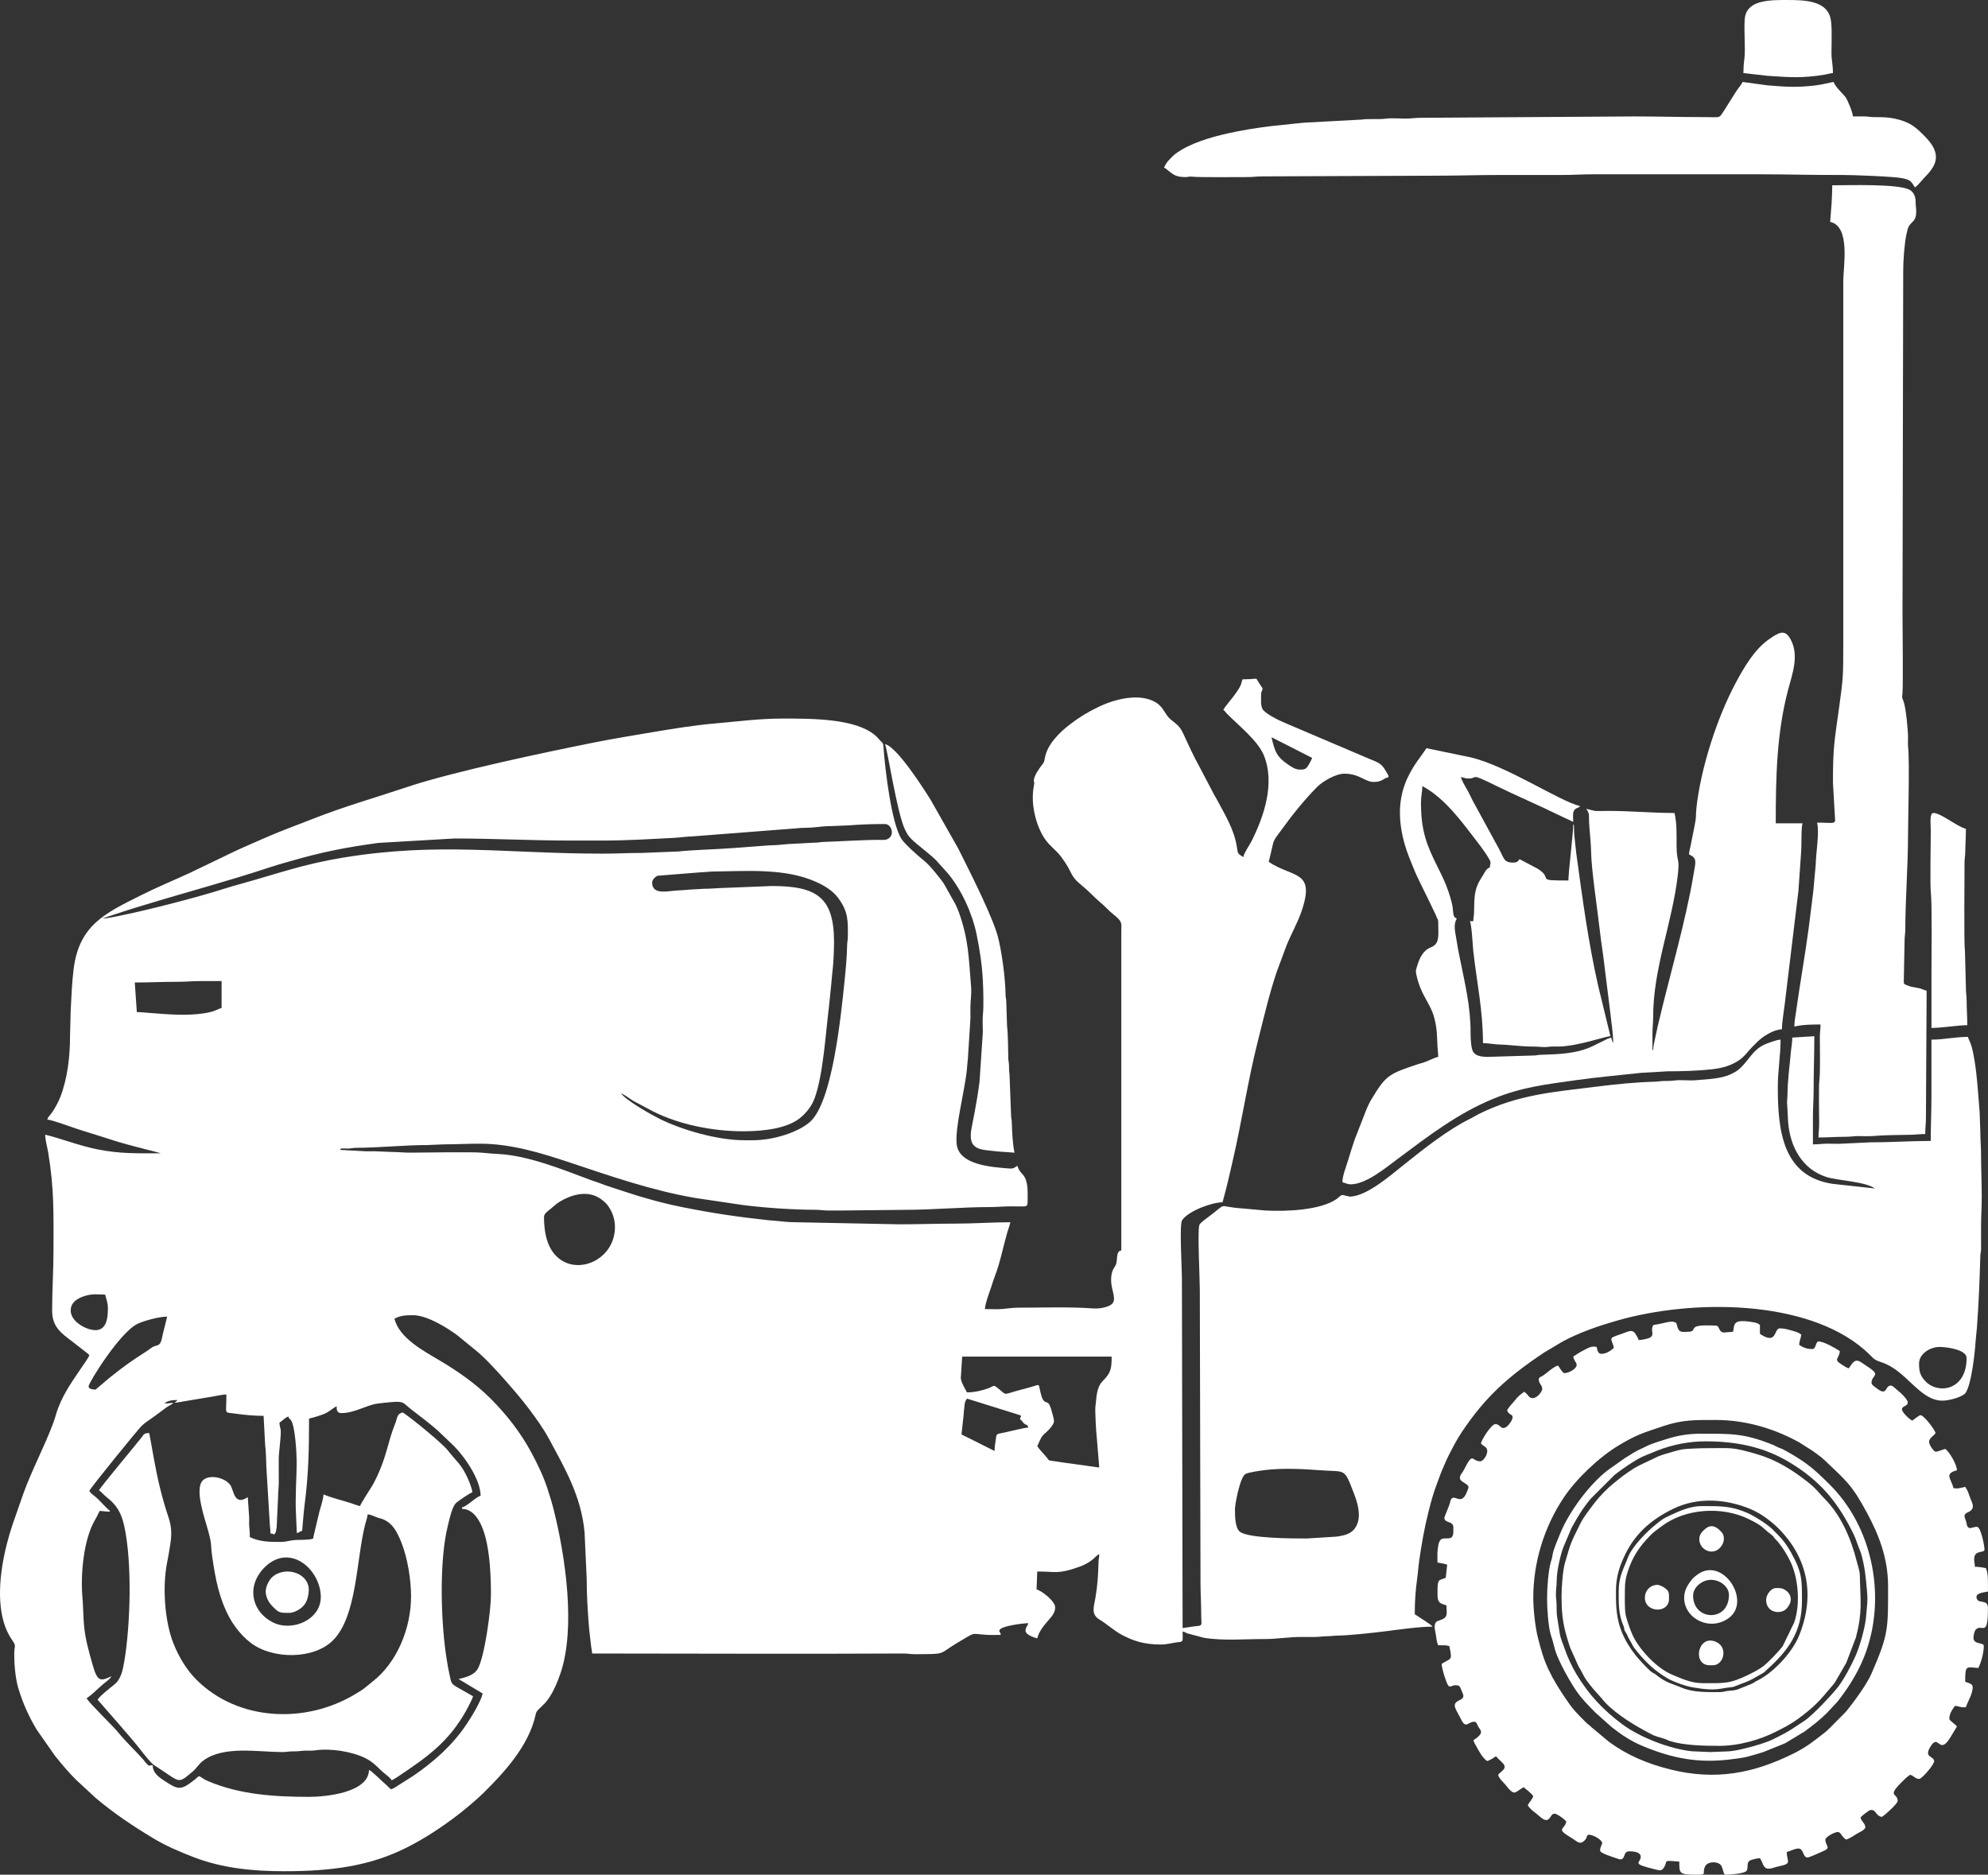
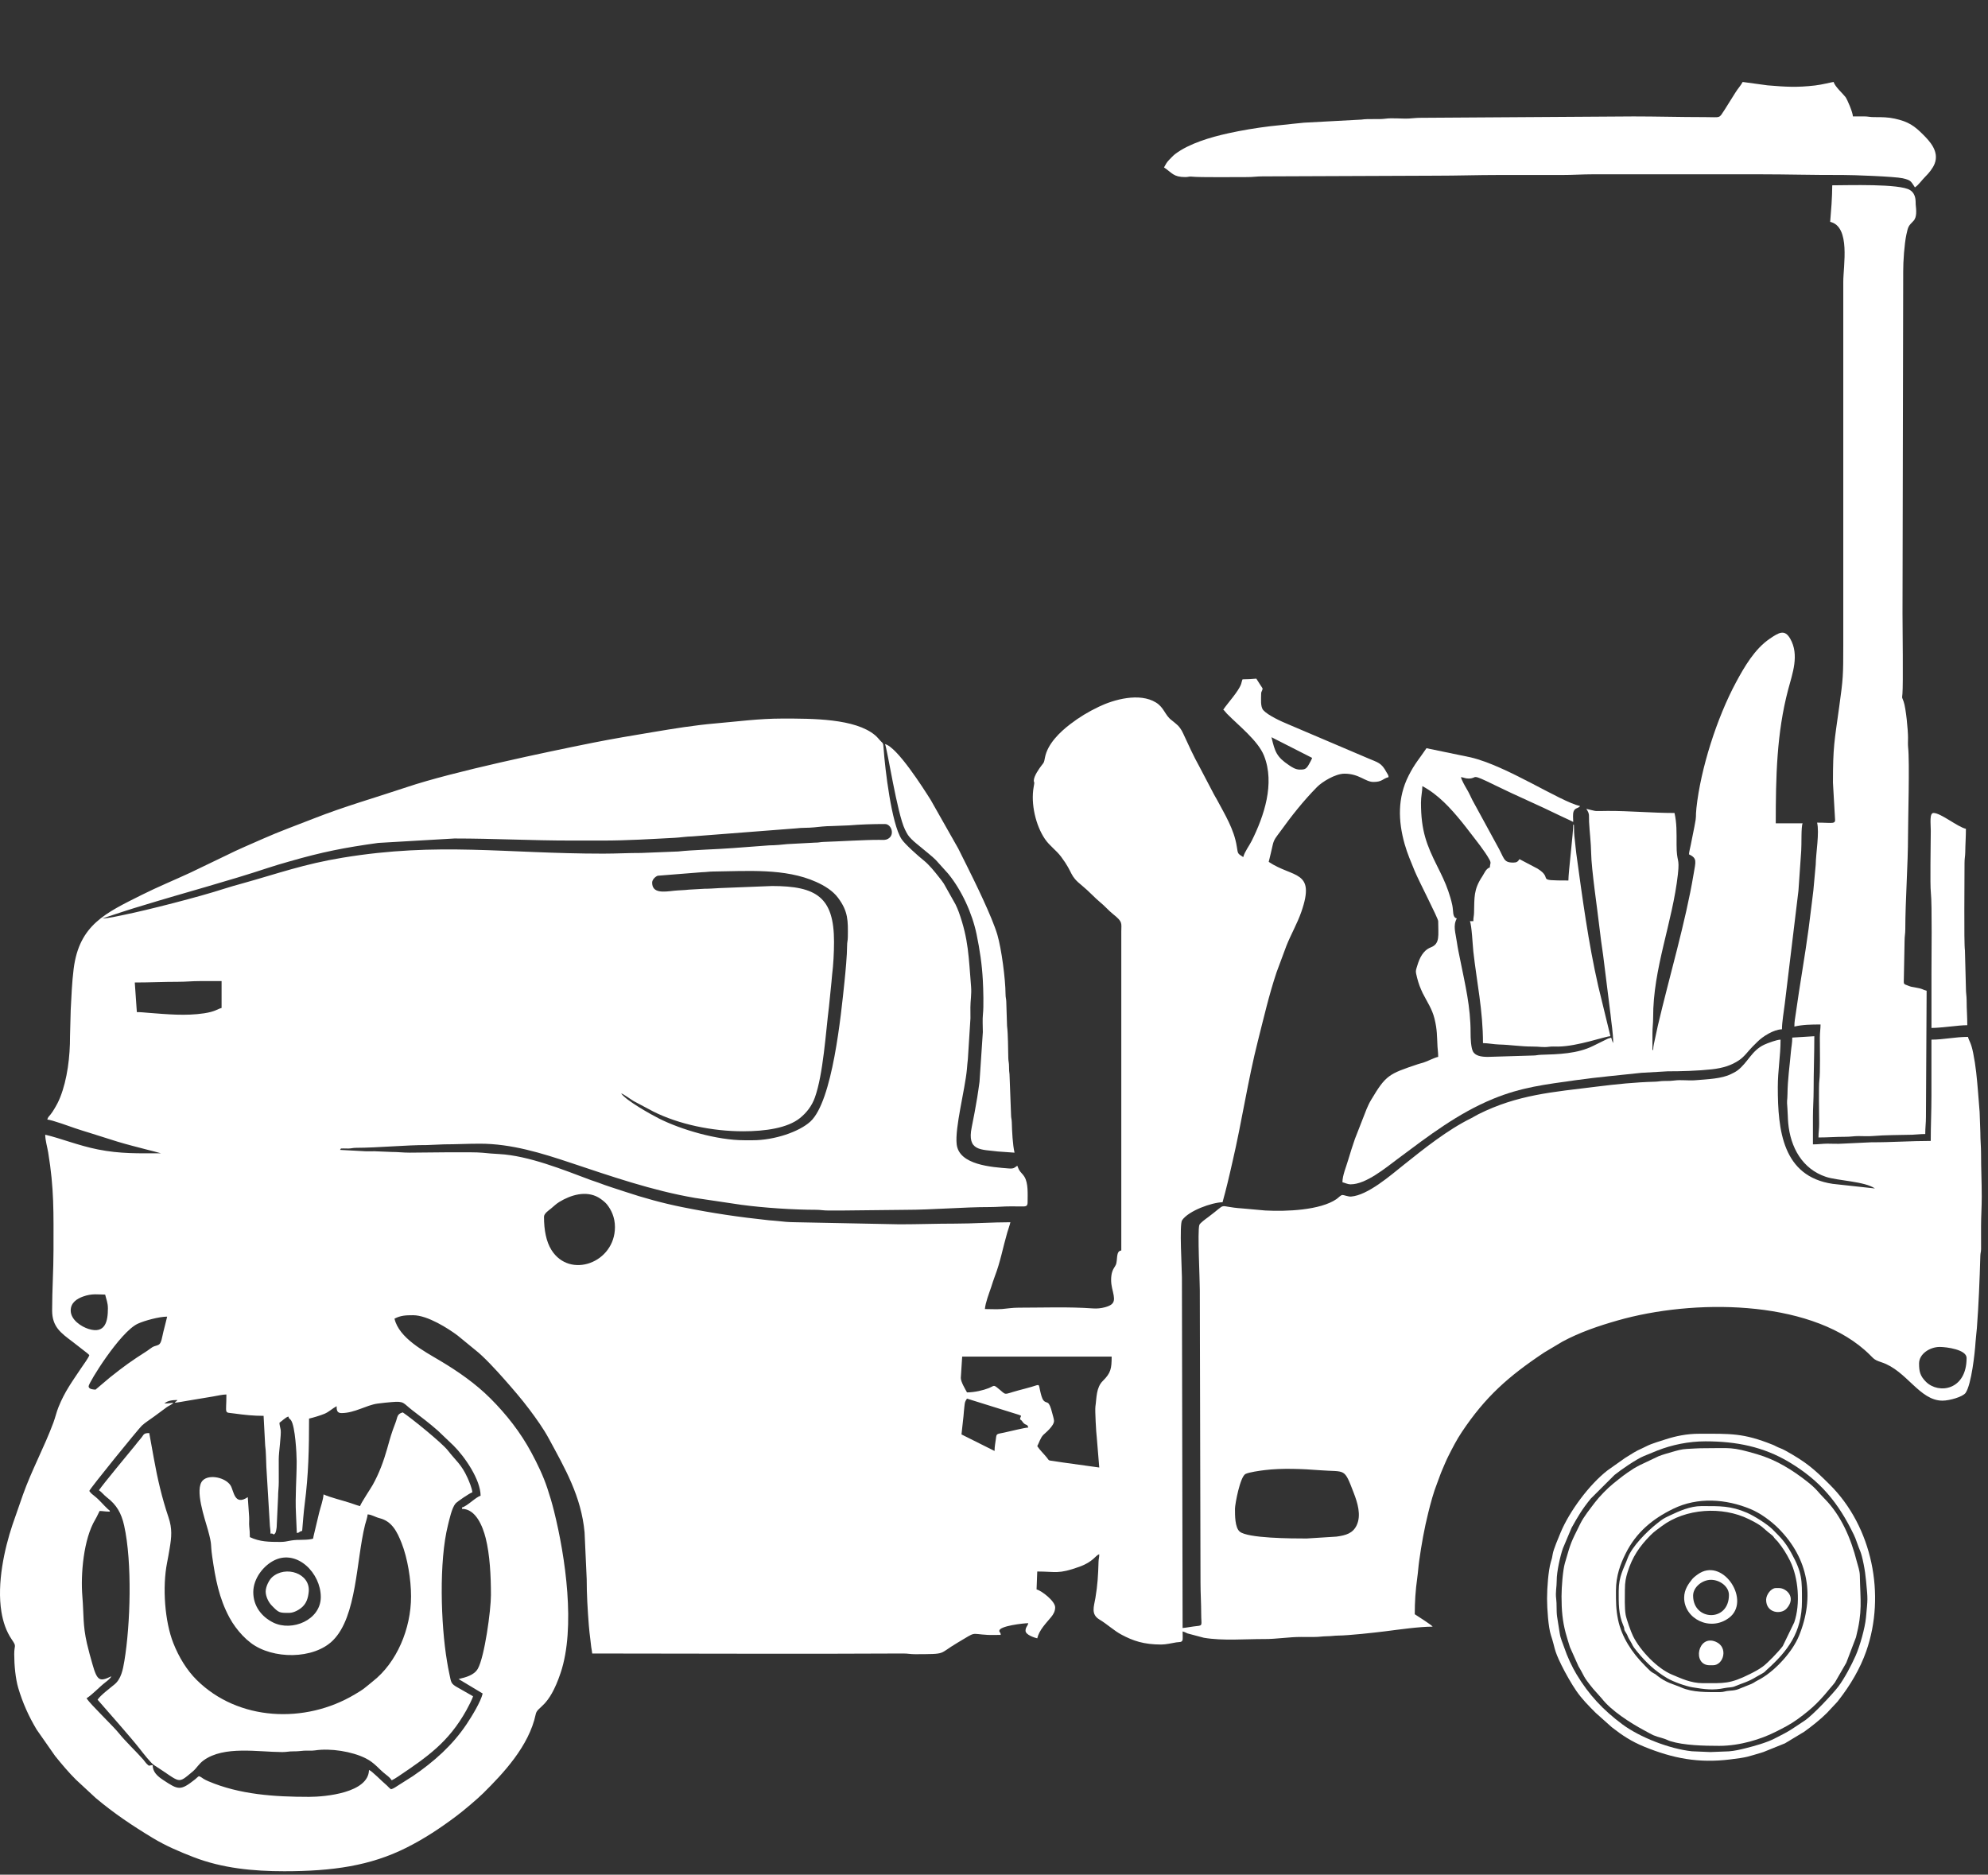
<svg xmlns="http://www.w3.org/2000/svg" xml:space="preserve" width="183.237mm" height="172.801mm" version="1.1" style="shape-rendering:geometricPrecision; text-rendering:geometricPrecision; image-rendering:optimizeQuality; fill-rule:evenodd; clip-rule:evenodd" viewBox="0 0 2643.59 2493.03">
  <rect x="0" y="0" width="2643.59" height="2493.03" fill="#333333" stroke="none" />
  <defs>
    <style type="text/css">
   
    .fil0 {fill:white}
   
  </style>
  </defs>
  <g id="Слой_x0020_1">
    <g id="_41249788592">
      <path class="fil0" d="M1642.24 2006.51c0,-6.18 6.82,-42.89 14.06,-46.41 4.75,-2.31 18.43,-4.22 25.17,-5.07 22.93,-2.89 50.83,-1.66 73.51,0.12 34.84,2.73 32.03,-4.21 45.37,30.67 4.74,12.39 10.05,28.99 3.77,42.41 -5.07,10.85 -14.36,13.51 -26.93,15.21l-39.64 2.5c-20.67,0.03 -78.29,-0.29 -88.96,-9.12 -6.55,-5.43 -6.34,-22.27 -6.34,-30.3zm-360.97 -123.71c0.37,-4.3 0.62,-7.86 1.18,-12.56 0.69,-5.83 0.6,-6.09 3.43,-10.32l68.5 21.37c5.83,1.94 2.45,1.29 2.04,6.11 3.64,2.44 2.76,3.48 5.36,5.63 3.1,2.57 4.4,0.74 5.63,5.36 -4.7,0.11 -25.42,5.29 -31.83,6.64 -10.45,2.21 -10.39,1.18 -11.22,8.02 -0.69,5.67 -1.83,10.33 -1.83,16.49l-43.97 -21.99 2.72 -24.76zm-1048.91 -17.38c4.53,-0.38 12.05,-1.85 16.62,-2.61l34.55 -5.76c4.71,-0.78 12.47,-2.62 17.53,-2.62 0,27.42 -3.71,23.3 10.46,25.27 13.62,1.89 25.39,3.14 39.01,3.14l2.08 39.15c1.25,9.12 1.09,19.45 1.58,28.66l4.72 78.66c0.39,3.48 0.78,5.38 0.78,10.21 4.99,-1.06 2.82,3.1 6.03,-0.3 1.22,-1.3 1.94,-5.88 2.16,-8l1.89 -40.26c-0.01,-8.09 0.97,-12.75 0.93,-20.14l-0.04 -30.28c0.01,-9.41 3.52,-32.55 2.57,-39.14 -0.39,-2.69 -1.55,-5.9 -1.63,-9.39 3.43,-2.29 8.07,-7.22 11.91,-8.25 1.05,3.93 1.35,2.01 3.4,4.85 5.74,7.94 7.59,45.49 7.59,54.71 0,23.33 -2.13,46.18 -0.92,69.63l1.12 25.64c3.74,-0.32 2.43,-1.15 5.32,-2.29 0.11,-0.04 0.37,-0.12 0.47,-0.16l1.33 -0.3c0.94,-11.25 2,-25.32 3.39,-36 5.03,-38.67 5.77,-73.21 5.77,-113.34 6.27,-1.46 14.81,-4.09 20.28,-6.29 6.01,-2.42 10.74,-7.22 16.37,-10.2 0,4.94 0.37,9.16 6.41,9.16 17.52,0 32.81,-10.49 47.86,-12.6 6.45,-0.9 13.02,-1.51 19.04,-2.04 17.07,-1.5 14.76,1.25 27.47,10.96 11.41,8.72 23.36,17.72 34.11,27.28l20.62 19.69c15.05,14.91 35.96,45.49 35.96,66.66 -6.53,1.74 -17.4,13.62 -24.74,15.58l0 1.83c18.33,0 27.59,23.27 31.52,39.02 5.5,21.99 6.95,49.82 6.95,75.51 0,20.43 -8.45,82.09 -17.41,98.03 -4.86,8.65 -16.26,11.56 -25.64,13.75l32.06 19.24c-2.63,11.3 -14.79,30.89 -21.44,40.86 -18.67,28 -43.67,50.06 -71.26,68.91l-19.07 12.08c-2.49,1.65 -6.97,4.77 -10.08,5.5 -2.92,-1.95 -4.4,-4.32 -7.19,-6.55 -4.36,-3.48 -18.5,-18.14 -22.12,-19.1 -0.68,30.4 -58.02,35.73 -79.7,35.73 -45.61,0 -92.19,-2.95 -134.02,-20.81 -2.22,-0.95 -4.29,-1.97 -6.12,-3.05 -2.22,-1.31 -3.59,-2.87 -6.44,-3.63 -2.14,1.43 -2.74,2.43 -4.97,4.2 -19.54,15.45 -22.23,14.22 -42.32,0.95 -7.52,-4.96 -14.09,-10.58 -14.09,-19.8 -5.42,0.12 -3.95,2.14 -7.61,-1.49 -2.38,-2.36 -2.95,-3.74 -5,-6.06 -9.38,-10.65 -23.75,-24.2 -32.15,-34.73 -7.94,-9.95 -37.23,-37.69 -43.19,-46.59 9.1,-6.1 16.52,-14.69 25.26,-21.46 2.64,-2.04 6.75,-5.18 7.72,-7.86 -15.43,7.41 -18.74,6.45 -25.12,-16.1 -2.63,-9.31 -5.05,-17.7 -7.31,-27.51 -5.68,-24.64 -4.1,-38.61 -6.1,-62.62 -2.44,-29.37 1.52,-76.17 17.07,-102.13 2.33,-3.89 3.87,-7.72 5.88,-11.52 4.29,0.1 7.92,0.92 13.74,0.92 -1.08,-2.98 -0.01,-0.78 -2.92,-3.49 -5.98,-5.57 -11.12,-12.18 -17.62,-17.2 -2.96,-2.28 -5,-3.91 -6.94,-6.8 0.9,-3.38 65.55,-82.82 69.84,-86.83 4.6,-4.29 11.25,-8.34 16.28,-12.12l16.87 -12.45c3.01,-2.19 7,-3.44 8.78,-5.88 -4.14,0.34 -6.36,0.92 -11.91,0.92 4.68,-4.07 11.27,-4.58 17.41,-4.58 -2.21,3.02 -1.58,0.66 -3.66,3.66zm2319.56 -52.22c0,-12.79 14.39,-21.99 27.48,-21.99 9.25,0 35.73,3.57 35.73,14.66 0,43.01 -37.08,48.28 -53.85,31.87 -8.13,-7.96 -9.36,-14.3 -9.36,-24.54zm-1272.46 -9.16l198.79 0c0,15.98 -1.12,21.82 -11.69,32.29 -9.09,8.99 -8.22,22.77 -9.91,34.07 -0.73,4.83 1.02,35.83 1.83,41.37l3.28 39.78 -49.08 -6.8c-4.42,-0.68 -7.26,-1.17 -11.93,-1.82 -7.31,-1.01 -5.21,-0.28 -8.9,-4.84 -4.39,-5.42 -8.7,-9.22 -12.54,-14.95 2.66,-5.03 4.12,-10.75 8,-14.91 1.57,-1.68 15.08,-12.18 14.26,-19.25 -0.36,-3.1 -1.42,-6.17 -2.1,-8.9 -5,-20.09 -6.93,-12.32 -11.72,-17.6 -2.23,-2.45 -3.58,-8.65 -4.41,-12.08 -2.56,-10.51 0.05,-9.6 -11.46,-6.17 -6.13,1.83 -11.69,3.15 -18.02,4.88 -21.46,5.85 -14.17,6.92 -27.79,-3.78 -5.08,-3.99 -4.36,-2.15 -11.12,0.59 -7.34,2.96 -19.22,5.75 -29.06,5.75 -2.19,-4.15 -8.24,-13.91 -8.24,-19.24l1.83 -28.4zm-1161.61 39.4c0,-4.51 41.61,-72.07 65.33,-83.09 9.13,-4.24 28.69,-9.45 39.1,-9.45 -1.55,6.67 -3.2,12.79 -4.95,19.79 -1.85,7.38 -2.57,15.44 -6.28,17.54 -2.83,1.6 -5.57,1.51 -8.55,3.36 -2.37,1.47 -4.43,3.32 -6.97,4.94 -21.2,13.54 -29.66,19.65 -49.18,35.11l-19.36 16.37c-3.72,-0.31 -9.16,-0.65 -9.16,-4.58zm-23.82 -100.78c0,-10.4 8.48,-15.6 16.35,-18.46 12.16,-4.42 20.2,-2.61 29.45,-2.61 1.4,6 3.66,10.69 3.66,18.32 0,16.62 -3.18,34.37 -25.58,27.41 -9.8,-3.04 -23.89,-12.14 -23.89,-24.66zm629.36 -124.61c0,-4.3 6.51,-8.62 9.3,-10.86 4.07,-3.27 6.29,-5.89 11.24,-8.92 14.86,-9.07 35.15,-15.4 51.83,-5.87 3.33,1.91 8.73,5.99 11.15,9 5.88,7.32 10.84,17.4 10.84,30.39 0,47.45 -59.99,69.55 -84.47,30.43 -6.92,-11.06 -9.89,-26.44 -9.89,-44.17zm-544.16 -311.51c19.91,0 37.33,-0.92 57.71,-0.92 10.61,0 18.71,-0.96 28.4,-0.92 9.77,0.04 19.55,0 29.32,0l0 35.73c-5.29,1.23 -8,4.77 -23.16,7.08 -24.57,3.73 -49.64,1.25 -74.01,-0.6 -5.81,-0.44 -9.95,-0.98 -15.51,-0.98l-2.75 -39.4zm687.99 -132.85c0,-3.93 4.21,-7.95 7.37,-9.12l58.56 -4.65c6.12,-0.15 9.48,-0.87 14.65,-0.93 45.68,-0.51 96.12,-4.76 137.44,13.79 11.26,5.05 22.16,11.74 29.2,21.18 13.63,18.26 13.25,30.56 12.98,52.14 -0.06,5.21 -0.99,6.33 -0.98,11.84 0.01,11.97 -2.14,34.92 -3.49,47.82 -4.61,44.12 -15.82,158.5 -45.25,185.63 -14.91,13.74 -47.96,24.95 -76.74,24.95l-10.99 0c-36.88,0 -84.44,-14.26 -113.3,-28.7 -10.58,-5.29 -44.42,-24.25 -50.68,-33.61 3.31,0.88 12.67,7.89 16.44,10.13l26.32 13.99c33.75,16.95 78.17,26.27 119.39,26.27 29.7,0 59.26,-4.3 75.76,-17.68 8.77,-7.11 15.72,-16.15 19.64,-27.08 11.17,-31.13 14.46,-86.3 18.84,-121.34l3.28 -32.46c0.32,-2.47 0.47,-6.67 0.91,-10.08 1.59,-12.3 2.49,-29.25 2.49,-43.32 0,-59.05 -23,-74.21 -82.45,-74.21l-69.62 2.75c-7.21,0.38 -13.53,0.92 -20.18,0.89l-20.8 1.19c-5.22,0.71 -14.16,0.84 -19.62,1.45 -13.52,1.51 -29.18,3.89 -29.18,-10.86zm-65.96 -55.89c33.16,0 64.4,-2.02 96.19,-3.66 6.57,-0.34 16.17,-1.8 22.88,-1.85l138.6 -10.73c7.75,-1.05 15.61,-0.44 23.43,-1.3 5.98,-0.66 16.5,-1.77 23.02,-1.71l23.79 -0.95c15.19,-1.26 31.14,-1.78 47.69,-1.78 8.41,0 13.53,14.34 4.06,19.63 -3.59,2 -6.34,1.5 -11.39,1.44 -17.57,-0.2 -55.08,2.15 -74.23,2.72 -4.8,0.14 -6.22,1.01 -11.86,0.96l-36.53 1.95c-6.83,0.76 -16.42,1.63 -23.98,1.67l-48.58 3.64c-19.75,1.58 -54.09,2.43 -72.46,4.5l-49.34 1.97c-17.24,-0.04 -32.48,0.91 -50.39,0.91 -130.96,0 -218.43,-15.65 -346.42,5.37 -52.04,8.55 -85.75,20.96 -133.42,34.23 -8.05,2.24 -17.01,4.7 -25.51,7.47 -31.18,10.16 -101.45,28.22 -132.34,34.4 -7.5,1.5 -20.37,4.66 -28.32,4.66l27.6 -9.04c8.98,-3.04 18.2,-5.71 27.25,-8.48 53.8,-16.5 112.93,-32.21 165.57,-49.72 9.59,-3.19 18.37,-5.67 28.16,-8.49 43.83,-12.62 72.9,-18.38 118.25,-24.66l101.29 -5.89c52.43,0 102.26,2.75 154.82,2.75l42.14 0zm927.09 -94.37c-5.66,0 -10.56,-3.35 -14.3,-5.86 -16.32,-10.96 -18.69,-17.6 -23.26,-37.2l54.05 27.49c-0.57,2.13 -3.56,7.38 -4.93,9.73 -3.3,5.66 -5.9,5.85 -11.56,5.85zm-51.3 -100.78c0,-4 1.83,-3.33 1.83,-7.33 0,-0.02 -7.41,-11.26 -8.25,-12.83 -5.95,0.5 -11,0.92 -18.32,0.92 -0.99,2.05 -1.1,3.93 -1.94,6.31 -3.48,9.85 -17.73,25.06 -23.71,34 1.84,1.35 2.79,3.24 4.79,5.28 15.59,15.89 41.46,36 49.4,55.95 14.76,37.08 0,80.38 -16.33,113.15 -3.53,7.08 -9.3,14.21 -11.3,21.68 -7.48,-5.01 -6.96,-3.59 -8.62,-14.28 -3.52,-22.69 -16.06,-42.81 -26.49,-62.38 -1.53,-2.87 -2.45,-3.94 -3.98,-7.02l-18.91 -36.06c-8.08,-14.44 -15.02,-29.81 -21.98,-44.9 -2.28,-4.94 -5.28,-9.43 -9.39,-12.6 -2.53,-1.95 -3.42,-3.01 -6.04,-4.95 -8.72,-6.48 -9.79,-16.67 -20.61,-23.36 -21.94,-13.57 -56.18,-3.93 -75.75,5.49 -14.85,7.15 -25.96,13.88 -38.18,23.21 -13.84,10.57 -30.1,26.19 -33.66,44.21 -1.43,7.24 -0.88,6.01 -4.67,10.91 -2.99,3.87 -10.21,14.03 -10.21,20.02 0,4.46 0.92,-1.09 0.53,4.25 -0.01,0.09 -0.6,3.56 -0.65,3.83 -4.21,22.83 2.76,51.75 14.94,69.63 6.2,9.1 14.9,14.75 21.43,23.46 17.17,22.93 10.03,24.14 28.16,38.72 8.2,6.6 17.78,17.02 23.39,21.5 6.3,5.03 11.43,11.23 17.68,16.22 13.08,10.43 10.87,11.68 10.86,23.04l0 424.21c-7.62,0.63 -4.5,13.2 -7.36,19.21 -1.42,2.97 -3.39,4.98 -4.69,9.05 -2.04,6.37 -1.81,14.93 -0.24,21.59 3.58,15.18 5.73,21.5 -9.36,25.62 -5.31,1.45 -10.75,1.94 -15.92,1.58 -32.99,-2.34 -65.89,-1 -98.93,-1 -8.67,0 -14.62,1.18 -22.03,1.78 -6.75,0.55 -15.85,0.05 -22.85,0.05 0.73,-8.74 5.58,-20.88 8.36,-29.2 1.53,-4.58 2.95,-9.49 4.85,-14.39 7.25,-18.7 10.74,-38.18 16.42,-57.79 1.48,-5.11 3.19,-9.44 4.26,-14.06 -23.87,0 -49.62,1.85 -73.29,1.83 -25.36,-0.02 -48.36,0.92 -74.2,0.92l-139.22 -2.78c-7.3,-0.05 -16.07,-0.73 -22.27,-1.55 -3.82,-0.5 -8.77,-0.69 -11.81,-1.01 -40.86,-4.37 -74.82,-9.33 -115.36,-17.48 -25.83,-5.19 -51.85,-12.35 -76.52,-20.59 -12.26,-4.09 -23.65,-7.49 -35.54,-12.09 -3.53,-1.37 -6.17,-2 -9.56,-3.27 -37.03,-13.88 -82.99,-32.54 -122,-34.66 -7.11,-0.39 -15.52,-0.99 -22.09,-1.73 -12.76,-1.43 -78.55,-0.13 -96.97,-0.13 -9.09,0 -15.78,-0.97 -23.81,-0.93l-22.89 -0.93c-3.88,-0.12 -8.09,0.24 -11.94,0.03l-33.89 -1.84c1.97,-2.69 -0.2,-1.63 4.5,-1.92 1.88,-0.11 4.52,0.16 6.52,0.11 4.67,-0.11 5.63,-0.97 10.93,-0.97 27.72,-0.03 67.22,-3.8 93.46,-3.65l22.88 -0.94c16.65,-0.02 30.61,-0.88 47.67,-0.88 41.98,0 82.29,12.61 120.35,25.31 53.44,17.82 109.02,37.13 165.72,46.82l61.41 9.13c30.37,4.07 68.78,6.62 99.61,6.66 6.08,0.01 9.49,0.98 16.46,0.95 5.8,-0.02 11.61,-0 17.41,-0l85.2 -0.92c35.34,0 77.19,-3.71 111.76,-3.66 10.24,0.01 18.31,-0.97 27.48,-0.92 4.91,0.02 9.81,-0.01 14.71,0.06 5.74,0.08 8.19,0.16 8.19,-5.55 0,-10.69 1.11,-25.49 -4.37,-34.12 -1.97,-3.1 -3.23,-3.81 -5.35,-6.56 -2.57,-3.32 -2.37,-4.45 -4.02,-7.89 -3.44,2.3 -4.27,4.18 -10.9,3.66 -23.09,-1.81 -66.5,-4.6 -69.67,-32.11 -2.55,-22.14 10.99,-72.18 13.61,-99.91 0.45,-4.73 0.62,-8.46 1.26,-13.4l3.44 -54.28c0.06,-4.88 -0.08,-9.84 -0.07,-14.73 0.01,-8.4 1.72,-17.53 0.9,-27.41 -3.21,-38.85 -3.22,-62.62 -16.32,-99.12 -1.38,-3.84 -2.68,-6.62 -4.39,-10.27l-15.51 -27.55c-2.38,-3.6 -3.67,-5.09 -6.26,-8.4 -5.99,-7.62 -13.22,-16.68 -20.54,-22.52 -7.01,-5.59 -24.9,-21.41 -29.42,-28.3 -13.3,-20.27 -21.94,-92.58 -23.91,-120.84 -0.55,-7.9 -0.79,-6.09 -4.48,-10.18 -2.21,-2.45 -4.01,-4.74 -6.71,-7.03 -26.44,-22.43 -83.48,-22.26 -123.41,-22.26 -31.29,0 -60.08,3.98 -88.84,6.44 -27.9,2.39 -55.41,6.89 -82.87,11.49 -27.46,4.6 -53.68,8.91 -80.15,14.21 -61.53,12.32 -185.56,38.26 -247.78,59.12 -41.23,13.83 -82.77,25.59 -123.32,41.58 -22.29,8.8 -45.55,17.13 -67.48,26.88 -16.56,7.37 -33.02,14.16 -49.17,22.29l-47.63 22.91c-21.36,9.9 -43.84,19.13 -64.74,29.62 -47.62,23.89 -83.03,39.51 -90.44,98.29 -2.29,18.12 -2.96,36.91 -3.92,54.72l-0.91 34.82c0.12,27.05 -3.63,57.58 -13.08,81.29 -2.53,6.34 -4.83,10.47 -8.03,15.79 -1.33,2.21 -3.03,4.93 -4.82,7.09 -1.93,2.34 -3.45,3.5 -4.3,6.69 6.57,0.55 31.03,9.56 37.67,11.8 12.51,4.21 24.15,7.43 36.89,11.67 12.44,4.14 25.46,8.04 38.12,11.36 6.66,1.75 12.49,3.35 19.61,5.12 3.71,0.93 5.93,1.55 9.52,2.39l9.35 2.56c-30.21,0 -53.74,0.82 -83.75,-5.11 -25.94,-5.13 -49.49,-14.81 -70.15,-19.63 0,7.42 2.68,16.01 3.93,23.56 8.03,48.7 7.07,79.78 7.07,129.45 0,28.01 -1.83,52.84 -1.83,80.63 0,21.93 11.76,30.08 27.08,41.63l15.45 12.03c2.06,1.62 5.72,4.24 6.93,5.89 -0.9,3.35 -8.19,13.2 -10.63,16.86 -12.16,18.25 -21.94,31.28 -30.34,52.11 -2.75,6.83 -4.24,13.78 -6.8,20.69 -12.06,32.49 -28.91,63.32 -40.52,95.99l-13.96 40.09c-10.55,31.49 -20.87,77.69 -14.63,115.63 2.19,13.34 6.3,25.74 13.72,36.67 6.91,10.16 3.3,6.46 3.3,19.6 0,14.53 1.69,32.54 5.38,45.01 5.9,19.89 13.98,37.76 24.45,55.26l24.5 35.05c8.98,11.09 17.79,21.63 27.88,31.67l26.15 24.24c24.23,20.41 48.76,36.81 75.94,53.24 17.1,10.34 35.49,18.2 54.26,25.44 38.4,14.82 79.3,18.71 120.54,18.71 64.41,0 114.38,-7.25 162.15,-31.15 24.04,-12.03 45.84,-26.49 67.28,-42.66 8.93,-6.73 26.86,-21.76 35.11,-29.93 26.43,-26.16 60.92,-62.55 69.86,-105.13 2.29,-10.93 17.18,-7.56 33.08,-54.88 20.16,-60 6.41,-154.35 -8.74,-215.07 -2.72,-10.89 -5.57,-20.43 -8.91,-30.49 -5.49,-16.54 -13.01,-32.1 -21.26,-47.46 -14.37,-26.77 -33.04,-50.6 -54.44,-71.99 -19.66,-19.67 -43.16,-36.01 -67.05,-50.22 -21.07,-12.53 -54.49,-29.99 -60.51,-55.84 8.16,-4.32 15.16,-4.58 24.74,-4.58 19.38,0 47.2,17.97 59.15,26.96l23.68 19.38c11.2,8.67 27.74,26.71 37.87,38.17 11.71,13.26 23.51,26.83 34.12,41.01 9.02,12.06 18.42,25.1 25.65,38.48 21.59,39.94 43.12,76.86 47.55,124.69l2.83 62.22c-0.01,20.6 1.22,40.71 2.82,61.32 0.45,5.79 1.21,12.83 2.04,19.03 0.3,2.2 0.69,6.74 1.14,9.85 0.46,3.16 1.12,6.23 1.33,8.75 137.72,0 275.45,0.78 413.17,-0.01 6.83,-0.04 9.64,0.98 16.46,0.94 43.02,-0.25 29.65,0.39 56.19,-15.3 26.18,-15.47 16.22,-11.65 40.01,-10.37 5.45,0.29 11.85,-0.01 17.41,-0.01 -0.45,-5.4 -1.83,-1.91 -1.83,-5.5 0,-6.41 32.44,-10.08 38.48,-10.08 -1,4.3 -3.66,5.09 -3.66,10.08 0,5.32 11.49,9.13 15.57,10.08 2.6,-11.14 11.66,-19.99 18.46,-28.27 3.05,-3.71 5.36,-7.75 5.36,-12.96 0,-8.07 -17.49,-21.89 -24.73,-23.82l0.91 -23.82c25.2,0 27.55,3.92 56,-6.3 18.95,-6.81 21.33,-15.24 26.45,-16.61 0,5.02 -0.81,5.37 -0.95,10.05 -0.53,17.71 -1.2,30.52 -4.16,48.07 -1.9,11.27 -6.33,21.68 5.37,28.66 10.46,6.25 19.06,14.64 29.35,20.13 15.4,8.21 29.62,13.12 52.84,13.12 6.55,0 13.7,-1.89 20.03,-2.87 4.3,-0.67 7.56,0.28 8.38,-3.53 0.28,-1.3 -0.01,-9.04 -0.01,-11 2.9,0.68 4.06,1.67 6.54,2.63l21.71 5.77c25.64,4.31 54.95,1.58 80.79,1.71 15.73,0.07 32.98,-2.86 48.51,-2.79 5.81,0.02 11.62,0.01 17.43,0.02 6.85,0.02 10.81,-0.9 16.45,-0.95 6.54,-0.06 10.14,-0.85 15.59,-0.9 13.89,-0.11 48.19,-3.88 62.96,-5.75 17.54,-2.23 44.79,-6.14 62.56,-6.14 -1.9,-2.6 -19.75,-13.77 -23.82,-16.49 0,-16.24 0.97,-31.73 3.27,-48.04 1.15,-8.19 1.48,-14.91 2.62,-23.04 3.06,-21.81 6.84,-43.02 12.07,-63.97 3.35,-13.4 6.89,-26.77 11.63,-38.76 2.6,-6.59 4.37,-12.42 7.08,-18.57 2.56,-5.79 4.96,-11.89 7.91,-17.74 5.7,-11.31 11.25,-22.11 18.08,-32.31 31.25,-46.69 61.47,-73.68 109.58,-105.72l24.11 -14.37c23.17,-12.48 47.96,-20.88 73.51,-28.18 100.36,-28.68 251.34,-27.88 328.15,39.08 13.19,11.49 10.09,12.45 22.78,16.61 33.39,10.94 50.28,50.98 80.94,50.98 9.32,0 27.16,-5.06 30.81,-10.41 7.64,-11.22 12.25,-52.52 13.16,-67.46 0.35,-5.7 1.36,-12.95 1.77,-18.38 2.42,-31.91 3.61,-62.6 4.61,-96.17 0.14,-4.52 0.84,-4.58 0.98,-9.1l-0.03 -30.27c-0.01,-13.16 0.92,-25.25 0.92,-39.4 0,-19.81 -0.92,-36.73 -0.92,-56.81 0,-10.74 -0.93,-17.99 -0.92,-28.4l-0.97 -27.44c-1.45,-17.59 -2.64,-35.95 -4.61,-53.11 -0.99,-8.66 -2.26,-16.83 -3.97,-25.35 -2.85,-14.28 -5.41,-15.69 -6.95,-21.45 -16.94,0 -32.4,3.67 -48.55,3.67l0 75.13c0,20.92 -0.92,38.68 -0.92,59.55 -27.34,0 -51.9,1.92 -78.81,1.81l-38.5 1.81c-6.01,0.5 -13.92,0.01 -20.14,0.02 -6.45,0.01 -11.58,0.95 -19.21,0.95 0,-12.22 0.01,-24.43 0,-36.65 -0.01,-12.21 0.92,-22.69 0.92,-35.73 0,-24.94 0.92,-47 0.92,-71.46l-29.31 1.83c0,7.3 -1.27,12.4 -1.86,19.22 -1.62,18.91 -4.27,35.77 -4.52,55.95 -0.13,10.55 -1.19,5.88 -0.08,19.25 0.57,6.9 0.45,12.65 1.04,19.11 2.95,32.49 18.74,61.17 50.18,71.67 15.55,5.19 51.41,5.88 65.17,15.45l-56.17 -6.13c-66.66,-9.89 -73,-71.1 -73,-128.56 0,-22.36 3.66,-41.55 3.66,-63.22 -5.29,0.12 -17.37,4.69 -21.7,6.7 -16.81,7.81 -21.77,23.8 -35.47,34.16 -2.9,2.19 -5.65,3.42 -8.77,4.97 -12.45,6.18 -30.49,6.76 -47.7,8.18 -8.48,0.7 -18.95,-0.83 -27.19,0.3 -4.03,0.55 -7.72,0.69 -13.09,0.65 -5.89,-0.04 -7.92,0.82 -12.78,0.96 -26.96,0.74 -51.36,3.27 -77.73,6.55 -58.59,7.3 -105.06,10.56 -157.45,36.76 -3.7,1.85 -5.88,3.46 -9.44,5.21 -31.83,15.66 -63.03,40.74 -89.9,62.18 -17.72,14.14 -47.56,40.24 -69.74,42.05 -4.17,0.34 -9.87,-2.22 -11.66,-2.08 -2.43,0.19 -5.32,3.69 -7.86,5.44 -21.52,14.85 -66.59,16.7 -94.76,15.18l-30.26 -2.72c-36.1,-2.41 -17.61,-9.32 -45.9,11.75 -2.83,2.11 -10.81,7.64 -11.56,10.42 -2.5,9.21 0.7,70.87 0.7,85.91l0.92 389.39c0,14.59 0.91,26.93 0.92,42.15 0,14.46 2.64,14.95 -6.2,15.79 -5.67,0.54 -12.96,2.07 -18.53,2.54l-0.91 -466.35c0,-10.74 -3.53,-70.34 0.2,-75.85 8.65,-12.76 39.56,-23.7 53.85,-24.02 0.95,-4.08 2.47,-8.97 3.48,-13.01 1.19,-4.77 2.07,-8.29 3.3,-13.19 2.31,-9.24 4.06,-17.5 6.23,-26.76 12.52,-53.46 20.59,-108.88 34.08,-161.99 7.95,-31.31 14.63,-60.57 24.69,-90.75l13.16 -35.4c6.2,-15.56 14.41,-29.48 19.86,-45.19 19.36,-55.77 -10.99,-44.61 -43.42,-66.33 1.66,-7.15 3.83,-15.33 5.26,-22.23 1.65,-7.99 5.23,-11.36 9.79,-17.7 15.15,-21.07 31.1,-41.28 49.3,-59.72 6.5,-6.58 24.04,-17.63 36.42,-17.63 19.56,0 27.62,10.99 38.48,10.99 11.83,0 11.91,-4.21 20.15,-6.41 -0.28,-3.3 -1.32,-3.74 -2.74,-6.42 -6.85,-12.91 -11.52,-12.97 -24.48,-18.57l-106.65 -45.42c-8.54,-3.46 -26.55,-11.7 -32.7,-18.6 -4.12,-4.63 -2.9,-15.24 -2.9,-21.84z" />
-       <path class="fil0" d="M2038.91 2124.71c0,-47.12 14.36,-93.77 40.31,-132.86 16.51,-24.88 46.92,-53.91 73.24,-69.68 23.45,-14.05 31.53,-16.43 60.16,-25.95 25.24,-8.4 42.66,-7.89 69.06,-7.89 41.69,0 80.01,12.61 111.14,29.94l17.37 11.03c5.73,4.31 10.84,7.48 16,12.4 29.02,27.65 36.33,32.71 56.41,70.02 14.77,27.44 28.1,58.94 28.1,97.42 0,56.73 0.88,63.63 -21.71,115.72 -6.84,15.79 -23.42,37.9 -34.04,51.17l-20.51 20.71c-3.05,2.69 -4.11,4.31 -7.62,7.04 -14.86,11.54 -24.38,19.47 -42.23,28.31 -52.27,25.88 -102.75,36.16 -163.56,20.95 -29.9,-7.48 -56.08,-18.3 -80.96,-36.3l-23.96 -20.01c-2.89,-2.93 -4.9,-3.92 -7.81,-6.85 -12.81,-12.88 -17.07,-17.06 -26.87,-31.76 -8.29,-12.43 -15,-22.81 -21.76,-36.88 -6.94,-14.46 -10.37,-26.73 -14.71,-43.92 -3.55,-14.07 -6.04,-37.63 -6.04,-52.6zm353.61 -336.25c0.12,-5.28 2.33,-8.74 2.75,-13.74 -4.85,-3.25 -5.73,-3.31 -12.23,-5.18 -5.08,-1.46 -10.48,-3.07 -16.17,-3.07 -8.51,0 -3.17,23 -26.57,7.33l0 -11.91c-3.57,-2.39 -3.7,-2.58 -8.47,-3.44 -28.68,-5.13 -24.98,2.86 -27.25,12.6l-11.91 0.92c-7.75,0 -5.57,-9.16 -10.99,-9.16 -5.88,0 -23.83,-1.44 -27.9,2.33 -3.19,2.95 -0.96,5.91 -9.66,5.91 -6.56,0 -10.88,1.69 -13.33,-5.91 -2.45,-7.61 -0.72,-5.27 -4.08,-6.92 -4.34,-2.13 -15.31,1.66 -22.7,2.95 -3.36,0.59 -5.43,-0.01 -6.45,2.72 -2.38,6.4 2.75,11.35 -3.45,14.87 -2.67,1.52 -11.07,3.27 -15.05,3.27 -0.58,-2.19 -2.12,-4.4 -3.36,-6.71 -4.86,-9.01 -9.82,-4.6 -20.8,-0.97 -17.64,5.84 -11.81,4.86 -8.81,17.76 -3.14,3.61 -9.85,8.25 -16.49,8.25 -4.87,0 -5.39,-4.79 -6.41,-9.16 -7.26,-1.69 -11.43,1.5 -18.64,5.18 -4.61,2.35 -8.55,5 -12.51,7.65 0.75,3.23 0.85,3.24 2.36,5.88 0.86,1.5 2.22,3.43 2.22,5.11 0,5.33 -10.46,10.99 -16.49,10.99 -2.03,0 -7.03,-8.27 -8.25,-10.08 -6.61,1.77 -13.98,9.36 -19.77,13.21 -2.55,1.69 -5.88,2.3 -5.88,5.12 0,5.98 4.58,7.42 4.58,12.83 0,4.68 -11.59,18.16 -18.35,9.2 -1.67,-2.21 -3.39,-3.73 -5.47,-5.53 -4.78,3.2 -8.78,6.65 -12.44,11.38 -3.67,4.75 -7.72,8.16 -10.46,13.36 1.49,2.82 0.87,2.62 3.53,4.72 1.72,1.37 3.8,1.6 3.8,4.44 0,3.99 -5.81,11.58 -8.83,13.25 -7.16,3.95 -7.28,-4.09 -14.08,-4.09 -5.26,0 -17.94,20.1 -19.24,25.65 2.43,2.79 3.07,2.62 6.09,4.92 6.42,4.89 -1.79,18.9 -7,18.9 -11.72,0 -8.93,-13.99 -21.67,11.31 -1.54,3.05 -1.61,2.72 -3.23,5.04 -8.07,11.55 9.33,11.55 9.33,18.47 0,1.1 -3.08,8.12 -3.62,9.2 -8.03,15.95 -17.62,-5.51 -21.06,11.01 -0.95,4.55 -7.38,18.38 -7.38,20.1 0,7.72 11.91,3.51 11.91,12.83l0 5.5c0,15.69 -13.34,4.35 -17.99,12.25 -1.88,3.19 -2.17,7.19 -2.73,11.01 -0.85,5.72 -0.35,12.07 -0.35,17.97 2.54,0.21 11.07,1.91 12.83,2.75l-1.83 17.41c-8.24,3.96 -10.99,-0.16 -10.99,17.41 0,12.38 -0.58,16.33 11.91,19.24 0,10.99 3.01,16.01 -8.6,19.8 -3.77,1.23 -6.02,1.93 -6.83,6.07 -0.85,4.34 0.69,8.95 1.28,13.02 0.82,5.69 1.18,10.14 3.15,14.25 6.13,0 9.66,-0.25 14.66,0.92 4.83,20.73 2.03,15.72 -10.08,23.82 0.09,4.18 2.71,13.12 4,17.08 6.42,19.74 6.59,11.33 14.33,11.33 5.7,0 5.77,1.38 7.99,6.67 3.05,7.24 4.94,9.76 -3.3,13.6 -10.84,5.07 -3.49,12.03 2.92,25.25 6.31,13.03 9.36,3.04 17.12,3.04 3.51,0 3.94,3.14 5.25,5.74 2.98,5.87 9.93,8.21 -6.17,19 0.82,1.71 1.01,2.56 2.02,4.4 0.71,1.3 1.14,2.05 1.96,3.54 3.58,6.51 8.31,15.51 14.35,19.55 3.67,-0.86 9.01,-4.47 11.91,-6.41 2.58,3.85 9.44,8.53 10.95,12.04 2.44,5.69 -5.65,8.88 -8.2,12.69 1.26,5.4 6.51,9.1 9.69,13.21 12.99,16.8 12.44,9.51 24.2,3.28 4.04,3.51 9.79,7.38 12.83,11.91 -1.03,3.87 -5.3,8.07 -7.33,11.91 2.52,4.77 7.09,7.92 11.52,11.39 2.99,2.33 9.57,9.3 13.78,8.42 5.98,-1.26 5.41,-11 12.88,-7.71 3.8,1.67 11.14,6.93 13.12,9.9 -2.66,11.44 -14.58,8.69 6.24,21.25 8.77,5.29 12.04,10.86 19.23,2.39 2.37,-2.8 1.07,-6.23 4.76,-6.23 5.69,0 17.41,6.92 17.41,10.99 0,2.52 -2.75,4.81 -2.75,10.08 0,3.59 17.99,8.87 21.18,9.99 4.29,1.5 7.83,3.49 10.27,-1.42 1.97,-3.95 1.62,-7.65 7.94,-7.65 4.87,0 14.66,0.91 14.66,7.33 0,8.8 -14.5,8.6 19.8,16.87 5.43,1.31 7.66,2.12 10.64,-2 7,-9.68 -3.65,-10.5 20.86,-8.46 0,15.59 -0.46,17.41 22.9,17.41 15.19,0 6.62,-1.25 11.56,-11.35 3.34,-6.82 18.44,-6.9 21.76,0.02 1.84,3.83 1.87,7.78 4.24,11.33 5.97,0 26.93,-1.32 29.26,-5.56 2.29,-4.17 -0.78,-10.32 4.11,-13.3 2.05,-1.25 10.25,-3.07 13.35,-3.14 2.23,3.33 2.18,3.97 3.95,7.96 4.45,10.08 11.23,4.93 21.48,2.81 17.97,-3.72 10.3,-5.82 10.3,-19.02 5.15,-1.2 10.53,-4.58 15.57,-4.58 7,0 5.57,11.91 11.91,11.91 2.8,0 15.99,-6.35 19.65,-7.84 13.14,-5.35 4.17,-6.92 4.17,-15.99 0,-3.47 12.48,-10.08 16.49,-10.08 2.77,0 4.42,3.16 5.88,5.11 1.68,2.23 3.02,3.57 5.11,4.97 4.14,-0.97 10.46,-5.14 13.74,-7.33 3.11,-2.08 11.91,-5.34 11.91,-9.16 0,-4.86 -4.87,-7.04 -6.41,-12.83 1.28,-1.75 11.33,-10.08 13.74,-10.08 4.33,0 5.5,2.18 7.32,4.58 1.58,2.09 4.37,4.58 7.33,4.58 1.59,0 21.07,-17.42 21.07,-21.07 0,-10.96 -14.54,-5.22 4.81,-24.51 4.44,-4.42 6.45,-6.81 11.68,-10.31 4.99,1.16 6.94,5.5 11.91,5.5 4.06,0 20.67,-19.81 20.15,-23.82 -0.93,-7.21 -14.64,-4.14 -4.43,-20.01 10.69,-16.63 11.04,13.62 26.37,-12.11l8.3 -13.69c-2.24,-3.34 -10.08,-8.03 -10.08,-10.08 0,-7.66 4.07,-12.55 7.33,-17.41 3.25,0.07 3.97,0.65 6.94,1.31 3.04,0.67 4.39,0.53 7.72,0.53 1.33,-4.97 5.92,-12.59 7.67,-18.9 0.97,-3.48 2.42,-8.25 0.28,-10.99 -1.16,-1.5 -6.82,-3.53 -8.87,-4 0,-22.15 0.88,-19.75 17.41,-18.32 3.82,-7.23 7.33,-20.52 7.33,-29.32 0,-5.32 -13.74,-1.22 -13.74,-10.99 0,-3.54 1.42,-9.5 3.42,-11.24 8.37,-7.29 15.82,11.44 15.82,-28.16 0,-12.45 -12.32,-5.05 -14.88,-12.61 -2.58,-7.62 8.66,-7.93 14.88,-9.38 0,-10.74 0.69,-23.98 -2.75,-31.15 -3.63,-0.85 -10.29,-1.83 -14.66,-1.83 0,-4.65 -0.92,-4.99 -0.92,-10.08 0,-13.12 13.74,-7.34 13.74,-12.83 0,-4.83 -4.81,-30.24 -10.08,-30.24 -6.32,0 -12.03,5.95 -13.78,-4.54 -0.56,-3.33 -2.71,-8.17 -2.71,-9.2 0,-5.03 5.14,-5.07 8.04,-7.54 5.79,-4.94 2.11,-10.39 -0.05,-16.02 -2.65,-6.88 -2.96,-9.7 -7.07,-15.84 -2.91,0.68 -5.01,1.42 -8.25,1.88 -4.53,0.65 -2.55,0.05 -7.32,-0.05 -2.96,-12.73 -12.93,-19.14 4.58,-23.82 0,-7.46 -9.92,-24.62 -15.57,-28.4 -3.54,0.83 -9.63,3.67 -12.83,3.67 -2.12,0 -8.6,-8.83 -8.66,-12.98 -0.07,-4.95 6.16,-8.02 8.66,-11.76 -1.06,-4.57 -15.43,-23.82 -20.15,-23.82 -1.69,0 -10.41,7.06 -10.46,6.94 -0.08,-0.16 -0.36,0.24 -0.53,0.39 -3.7,-2.48 -4.83,-3.36 -8.04,-6.62 -18.9,-19.23 19.01,-5.96 -7.75,-30.72 -2.33,-2.15 -3.54,-2.68 -5.96,-5.03 -1.35,-1.31 -4.6,-4.35 -6.65,-4.35 -8.37,0 -4,15.6 -19.53,3.04 -2,-1.62 -6.12,-3.87 -6.12,-6.7 0,-10.57 13.2,-9.24 -4.03,-20.71 -3.49,-2.32 -5.85,-3.9 -9.33,-6.25 -8.28,-5.59 -11.01,-1.04 -16.87,7.72 -3.01,-0.7 -6.81,-3.37 -9.55,-5.11 -11.52,-7.34 -3.26,-6.96 -2.36,-17.79 -5.04,-3.38 -20.94,-12.83 -28.4,-12.83 -3.89,0 -2.95,10.08 -8.25,10.08 -7.1,0 -12.21,-2.02 -17.4,-5.5z" />
      <path class="fil0" d="M2245.95 1136.11c11.26,5.4 8.97,9.35 6.15,26.31 -10.54,63.38 -32.34,136.65 -47.56,201.65 -1.15,4.9 -2.38,10.66 -3.41,15.83 -0.96,4.81 -2.82,11.37 -2.82,16.42l-0.92 0c0,-7.33 0.01,-14.66 -0,-21.99 -0.02,-8.34 0.95,-12.89 0.92,-21.07 -0.24,-65.56 25.79,-126.43 32.91,-190.65 2.6,-23.44 -1.76,-14.49 -1.76,-39.32 0,-16.32 0.34,-28.88 -2.75,-42.15 -29.79,0 -59.74,-2.86 -88.86,-2.75 -20.25,0.08 -11.53,1.19 -28.4,-2.75 4.89,7.31 3.2,8.61 3.66,17.41 0.69,13.05 2.57,27.89 2.76,41.22 0.3,21.71 8.43,75.88 10.91,98.12 1.43,12.77 3.14,25.08 5.05,38.01l9.76 78.19c1.24,12.83 3.58,24.86 3.58,38.57l-1.46 -3.13c-0.81,-2.38 -0.25,-2.04 -1.29,-4.2 -2.03,0.97 -1.89,0.53 -4.16,1.34l-19.65 9.67c-20.93,10.5 -46.23,11.17 -69.66,11.87 -4.69,0.14 -5.63,0.97 -10.93,0.98l-59.58 1.8c-8.86,0 -16.91,-1.39 -19.91,-7.57 -2.45,-5.05 -3.01,-16.9 -2.99,-24.49 0.1,-34.56 -7.28,-64.34 -13.82,-97.04 -1.49,-7.44 -3.28,-15.49 -4.35,-23.13 -1.9,-13.57 -5.47,-21.85 -0.15,-31.92 -6.16,-1.44 -4.24,-9.44 -6.04,-17.78 -1.49,-6.9 -3.16,-12.27 -5.29,-18.53 -3.99,-11.72 -9.35,-22.45 -14.63,-33.01 -14.1,-28.21 -21.68,-47.19 -21.68,-84.6 0,-8.56 1.83,-14.84 1.83,-21.99 20.99,11.11 37.57,29.36 52.35,47.51 3.82,4.69 7.26,9.18 10.85,13.88 8.11,10.61 19.72,24.83 26.02,36.3 2.75,5.01 0.67,5.07 0.55,10.42l-0.78 0.27c-0.06,0.03 -0.34,0.13 -0.41,0.17 -4.42,2.23 -6.27,7.55 -8.88,11.48 -11.8,17.78 -10.35,27.92 -10.97,48.58 -0.14,4.71 -0.94,5.6 -0.94,10.96l-4.58 0c2.48,5.18 3.76,32.98 4.58,40.31 4.68,41.63 12.83,78.43 12.83,121.86 6.02,0 14.92,1.68 21.06,1.84 15.7,0.4 29.38,2.8 44.9,2.74 9.21,-0.04 13.86,1.41 22.23,0.25 3.81,-0.53 7.81,-0.17 11.69,-0.21 26.39,-0.31 62.78,-13.78 69.59,-13.78l-16.13 -66.32c-13.24,-57.98 -21.13,-117.41 -29.28,-176.87 -0.86,-6.24 -1.28,-12.81 -1.97,-18.19 -0.86,-6.75 -1.17,-12.82 -1.17,-19.9l-0.92 0c0,11.9 -6.41,62.9 -6.41,74.21 -46.8,0 -18.24,-1.6 -41.03,-15.77l-24.01 -12.63c-2.18,3.25 -3.54,4.58 -8.25,4.58 -13.75,0 -11.5,-5.64 -22.03,-23.78l-32.33 -59.29c-2.68,-5.38 -4.73,-10.16 -7.76,-15.14 -2.04,-3.35 -6.63,-11.65 -7.51,-15.4 4.26,0.35 5.43,1.83 10.08,1.83 13.52,0 0.22,-8.35 35.74,9.15 28.38,13.98 57.74,26.33 86.11,40.31 5.62,2.77 11.93,5.37 17.39,8.26 0,-4.34 -0.84,-10.38 0.58,-14.08 1.9,-4.93 6.18,-3.73 8.58,-7 -27.27,-6.35 -97.46,-53.63 -145.84,-64.87l-58.45 -12.09c-9.52,14.21 -15.49,20.13 -23.82,36.64 -14.71,29.13 -13.92,59.8 -5.3,90.52 3.54,12.63 8.72,24.58 13.42,36.06 5.25,12.84 31.28,62.96 31.28,66.75 0,19.02 2.79,30.01 -9.95,34.94 -10.08,3.9 -14.91,14.27 -17.87,24.28 -1.31,4.43 -2.4,6.58 -1.56,10.39 1.83,8.29 3.59,14.51 6.78,21.7 0.66,1.49 1.22,2.89 1.99,4.42 5.78,11.5 12.43,20.73 15.67,33.8 3.71,14.99 3.25,23.01 4.01,37.21 0.26,4.72 0.92,7.7 0.92,13.74 -6.38,1.49 -13.33,5.66 -19.81,7.67 -2.73,0.85 -4.44,1.16 -7.11,2.06 -39.06,13.1 -42.53,14.45 -62.33,47.61 -2.83,4.74 -3.82,7.33 -6.04,12.28l-15.44 39.53c-3.06,9.19 -6.14,18.12 -8.89,27.75 -2.52,8.83 -7.71,20.73 -7.71,29.85 3.48,0.81 6.73,2.75 10.99,2.75 20.32,0 46.37,-21.79 62.95,-34.16 40.31,-30.08 79.66,-60.33 126.57,-79.57 37.91,-15.55 69.35,-19.02 109.89,-24.77 28.38,-4.03 58.46,-6.6 87.32,-9.79l34.66 -1.99c17.3,0.07 41.46,-0.69 58.73,-2.65 15.23,-1.72 26.18,-5.26 36.4,-12.15 7.2,-4.86 11.81,-11.92 17.78,-17.95 2.33,-2.36 4.08,-4.03 6.43,-6.4 7.13,-7.19 21.67,-16.47 32.75,-16.72 0,-9.74 2.59,-23.79 3.74,-33.82l18.18 -150.41 3.69 -53.12c0.66,-8.02 -0.31,-32.04 1.88,-36.6l-35.73 0c0,-61.65 1.21,-120.02 16.48,-177.75 5.71,-21.56 15.16,-46.07 2.73,-67.77 -7.38,-12.88 -15.09,-8.18 -27.29,0.14 -19.88,13.55 -33.54,37.03 -44.75,57.86 -25.5,47.37 -47.07,115.1 -52.67,167.22 -1.46,13.61 0.66,8.13 -2.68,24.81 -0.77,3.83 -1.73,8.63 -2.44,12.22 -0.91,4.56 -1.51,7.56 -2.44,12.22 -0.81,4.04 -2.06,8.62 -2.37,12.29z" />
      <path class="fil0" d="M2433.75 295.02c27.38,6.38 17.36,58.51 17.4,79.71l0 482.85c0,41.33 -0.24,44.92 -5.44,82.51 -6.4,46.2 -8.3,52.62 -8.3,100.73l2.69 46.94c1.1,8.97 -2.24,6.2 -23.77,6.2 3.25,13.56 -1.61,40.34 -1.83,55.89l-3.14 34.42c-0.81,5.87 -1.48,12.21 -2.1,17.14 -1.49,11.92 -2.62,21.61 -4.19,33.37 -4.87,36.59 -11.92,75.65 -17.09,113.01 -0.83,6.01 -1.88,10.59 -1.88,17.36 11.2,-2.61 22.71,-2.75 34.81,-2.75 0,5.7 -0.92,10.41 -0.92,17.41 0.02,14.07 0.69,47.13 -0.67,57.06 -1,7.29 -0.29,45.13 -0.25,57.47 0.03,7.53 -0.92,11.15 -0.92,18.32 13.11,0 22.86,-0.94 35.73,-0.92 7.19,0.02 11.19,-0.94 17.37,-0.95 5.67,-0.01 12.82,0.44 18.31,-0.02 18.93,-1.57 35.62,-1.23 53.21,-1.75 5.63,-0.17 10.36,-0.95 17.38,-0.95 0,-8.97 0.95,-14.37 0.92,-22.9l0.91 -167.67c-5.39,-1.26 -4.98,-2.74 -15.7,-4.45 -3.64,-0.58 -5.29,-0.83 -8.12,-1.96 -8.08,-3.24 -6.41,-1.07 -6.41,-12.83l0.91 -46.73c-0.03,-6.71 0.95,-9.55 0.95,-15.54 0.05,-38.67 3.63,-86.11 3.63,-124.64 0,-19.98 2.27,-98.4 0.13,-117.41 -0.41,-3.7 -0.14,-8.86 -0.12,-12.71 0.06,-9.72 -2.69,-39.18 -5.84,-48.23 -2.41,-6.92 -2.23,-3.1 -1.59,-10.41 1.12,-12.84 0.09,-87.7 0.09,-107.19l0.93 -454.43c-0.08,-12.91 1.54,-36.56 4.2,-48.94 2.39,-11.12 2.78,-11.39 9.34,-18.14 4.84,-4.98 3.9,-14.27 3.07,-21.94 -0.33,-3.1 1.25,-13.45 -7.45,-19.12 -13.54,-8.82 -82.98,-6.4 -103.53,-6.4 0,8.41 -0.44,16.03 -0.91,24.74l-1.84 23.82z" />
      <path class="fil0" d="M336.8 2117.38c0,-18.39 13.81,-35.82 28.68,-42.78 29.93,-14.01 61.1,17.39 61.1,49.19 0,30.58 -38.27,46.27 -63.23,33.92 -15.69,-7.76 -26.54,-22.08 -26.54,-40.34zm-138.33 -211.65c-8.29,0 -6.98,2.32 -11.23,7.09 -2.92,3.29 -5.01,6.2 -7.8,9.61 -7.18,8.78 -42.36,51.15 -47.85,59.34 3.71,2.49 6.41,6.31 10.61,9.55 12.7,9.81 19.15,20.61 22.91,37.56 10.81,48.74 8.37,131.42 0.26,179.99 -1.91,11.42 -4.27,23.75 -12.98,31 -6.32,5.26 -18.56,14.34 -22.63,20.43 14.39,16.56 44.31,50.3 56.27,65.58 4.04,5.17 14.57,18.72 18.86,21.45 36.41,23.18 30.15,26.13 51.44,8.42 5.11,-4.26 7.93,-10.09 14.49,-14.83 27.12,-19.58 72.04,-11.08 104.47,-10.96 6.26,0.02 8.37,-1 14.62,-0.96 6.03,0.04 9.15,-0.46 13.81,-0.85 5.1,-0.42 10.03,0.34 15.14,-0.43 20.79,-3.15 49.35,1.49 67.27,10.46 12.31,6.16 17.28,14.15 26.94,21.61 3.22,2.49 5.75,4.57 7.86,7.72 3.51,-1.86 5.2,-2.84 8.61,-5.14 38.48,-25.89 66.92,-45.44 90.63,-88.02 2.09,-3.75 8.04,-15.05 8.87,-18.62l-19.84 -11.31c-10.36,-5.63 -9.07,-7.2 -11.67,-18.56 -1.34,-5.85 -2.23,-11.4 -3.17,-16.99 -8.18,-48.68 -10.83,-132.55 1.33,-180.74 1.93,-7.66 5.05,-22.56 9.92,-28.56 2.06,-2.54 19.1,-14.14 22.52,-15.05 -0.47,-5.63 -4.38,-14.65 -6.42,-19.23 -7.97,-17.86 -15.7,-22.89 -26.03,-36.27 -7.89,-10.22 -48.78,-43.21 -60.08,-50.78 -7.97,2.13 -6.81,6.22 -9.55,13.36 -5.93,15.46 -6.72,19.06 -11.14,34.67 -4.8,16.97 -10.76,33.14 -19.33,48.47 -2.48,4.43 -15.79,24.37 -16.78,28.11 -4.25,-0.99 -8.09,-2.56 -12.47,-4.02 -9.72,-3.23 -28.02,-7.68 -36.08,-11.55 -0.68,8.18 -3.8,16.1 -5.86,24.37l-7.41 31.07c-0.98,3.98 0.47,3.2 -3.26,4.07 -2.89,0.67 -10.11,1 -13.68,0.97 -15.52,-0.09 -16.46,2.74 -27.5,2.74 -14.43,0 -27.18,-0.11 -40.31,-6.41 0,-5.83 -0.28,-9.36 -0.78,-13.88 -0.49,-4.35 0.18,-9.2 -0.18,-13.56l-1.78 -25.7c-18,12.06 -18.38,-8.34 -22.91,-15.57 -6.46,-10.29 -28.11,-15.45 -36.91,-6.7 -11.45,11.39 2.92,51.55 6.88,66.05 5.9,21.64 3,16.81 5.69,35.54 4.19,29.14 8.95,54.87 22.82,80.71 2.44,4.54 5.22,8.87 8.19,12.88 5.78,7.79 12.52,15.06 20.28,20.95 29,22.03 83.69,22.2 109.34,-3.51 31.8,-31.89 30.7,-105.88 42.54,-153.52 0.98,-3.95 3.12,-9.61 3.48,-13.93 5.95,0.5 10.06,3.65 15.96,5.11 16.38,4.06 23.25,18.04 29.2,33.09 7.92,20.03 12.55,48.69 12.55,70.82 0,43.09 -18.95,88.11 -50.91,113.09 -4.22,3.3 -7.28,6.2 -11.63,9.44 -4.13,3.07 -7.76,5.16 -12.29,7.87 -65.93,39.45 -155.14,35.55 -210.31,-19.3 -13.16,-13.08 -23.55,-30.17 -30.93,-48.78 -11.34,-28.58 -14.88,-74.35 -8.31,-107.29 1.26,-6.32 2.23,-11.94 3.35,-18.64 2.62,-15.66 3.6,-26.39 -1.55,-41.64 -8.63,-25.54 -14.66,-51.31 -19.51,-78.52l-6.03 -33.37z" />
      <path class="fil0" d="M2169.91 154.84l-280.33 1.83c-6.52,-0.01 -10.43,0.64 -15.57,0.92 -9.76,0.53 -22.58,-1.02 -31.82,0.25 -9.18,1.26 -22.1,-0.27 -31.78,1.2l-76.51 4.11c-3.82,0.29 -11.44,1.05 -14.98,1.51 -10.49,1.35 -19.57,1.92 -29.8,3.18 -19.17,2.35 -37.47,5.38 -55.66,9.38 -23.79,5.24 -51.91,13.48 -70.56,27.46 -2.89,2.17 -5.8,5.48 -8.41,8.09 -2.9,2.89 -4.71,6.26 -6.62,9.87 11.19,7.5 12.4,12.83 28.4,12.83 3.92,0 5.07,-1.01 8.74,-0.56 9.39,1.15 62.58,0.51 73.72,0.57 7.39,0.04 12.05,-0.94 20.14,-0.93l230.86 -0.92c28.75,0 54.52,-0.92 83.36,-0.92 28.09,0 56.19,0 84.28,0 14.8,0 26.36,-0.92 41.22,-0.92l220.78 0c38.01,0 73.1,1.1 110.85,0.91 13.05,-0.07 69.31,2 79.91,4.37 11.19,2.5 11,4.24 16.28,12.12 5.24,-3.51 8.87,-9.39 13.97,-14.43 4.41,-4.34 9.8,-10.81 12.25,-17.07 6.45,-16.5 -6.94,-30.3 -15.46,-38.82 -11.44,-11.44 -19.29,-17.11 -37.55,-21.09 -8.81,-1.92 -16.73,-2.07 -27.29,-2.03 -6.07,0.03 -7.9,-0.96 -13.69,-0.97 -4.89,-0.01 -9.79,0.03 -14.69,0.03 -0.12,-5.3 -7.38,-22.44 -9.91,-25.82 -2.94,-3.92 -14.15,-14.04 -15.74,-19.99 -2.96,0.25 -14.85,3.53 -24.66,4.66 -24.45,2.81 -38.59,1.88 -63.21,-0.16l-33.06 -4.5c-2.65,5 -6.47,8.85 -9.69,14.13l-14.13 22.52c-8.34,12.49 -4.13,10.08 -26.57,10.08 -32.92,0 -63.66,-0.92 -97.11,-0.92z" />
      <path class="fil0" d="M2148.85 2115.54c0,-20.3 6.05,-35.85 12.82,-49.48 14.11,-28.37 35.85,-46.21 63.21,-59.56 32.81,-16 70.33,-13.24 103.13,0.39 13.28,5.52 27.4,16.09 36.8,25.5 40.2,40.23 48.81,91.06 27.33,143.23 -8.55,20.78 -30.19,44.51 -49.37,55.99 -2.05,1.23 -2.44,1.53 -4.7,2.63 -6.73,3.29 -3.99,3.42 -15.31,7.59 -10.24,3.77 -11.67,5.96 -22.77,6.55 -5.91,0.31 -7.26,1.84 -12.82,1.84 -17.18,0 -36.19,0.61 -51.55,-6.16 -10.2,-4.5 -19.44,-5.8 -31.93,-15.7 -2.77,-2.2 -1.38,-1.45 -4.9,-3.34 -1.92,-1.03 -2.88,-1.62 -4.37,-2.96 -2.8,-2.52 -5.07,-5.08 -7.78,-7.79 -16.26,-16.26 -30.23,-37.26 -34.99,-60.3 -2.87,-13.9 -2.8,-24.21 -2.8,-38.43zm-72.37 7.33c0,18.39 1.26,32.67 5.49,48.57 1.75,6.57 3.65,12.4 5.71,19.03l11.32 25.33c9.04,15.07 4.96,12.13 19.49,29.98l11.65 13.08c12.45,16.13 38.29,32.57 55.97,42.06 13.83,7.43 10.81,6.59 26.43,11.13 3.19,0.93 5.62,2.45 8.55,3.36 18.22,5.67 44.51,6.28 65.18,6.28 27.71,0 55.68,-9.03 74.2,-18.32 10.8,-5.42 20.05,-10 29.71,-17.01 22.08,-16.04 30.03,-24.92 47.46,-45.99 0.93,-1.12 1.63,-1.94 2.43,-3.06l15.09 -26.14 12.88 -33.85c8.86,-34.83 5.81,-47.89 5.13,-81.95 -0.14,-6.96 -2.52,-12.7 -4.06,-18.84 -7.64,-30.38 -20.83,-61.37 -42.89,-83.54 -9.13,-9.17 -10.06,-12.5 -23.07,-22.73 -20.22,-15.89 -41.71,-29.13 -67.01,-36.52 -34.46,-10.06 -33.96,-7.85 -70.02,-7.85 -8.63,0 -14.71,0.54 -22.9,0.92 -7.3,0.33 -13.43,2.26 -19.76,4.06 -6.56,1.87 -12.05,3.39 -18.08,5.74l-24.85 11.8c-2.9,1.74 -4.96,2.45 -7.69,4.22 -13.18,8.52 -16.07,11.06 -27.94,20.61 -7.26,5.85 -18.29,17.14 -23.93,24.63 -6.46,8.57 -14.82,18.85 -19.45,28.19 -13.31,26.86 -12.19,23.89 -20.59,52.7 -2.67,9.15 -4.45,31.86 -4.45,44.11z" />
      <path class="fil0" d="M1349.09 1532.83c-2.43,-10.42 -3.29,-27.86 -3.64,-40.34 -0.13,-4.61 -0.92,-5.07 -0.98,-10.01l-2.05 -53.84c-0.46,-3.33 -0.66,-5.67 -0.64,-10.35 0.02,-5.32 -0.83,-6.22 -0.97,-10.94 -0.44,-14.66 -0.14,-29.64 -1.67,-43.23l-1.02 -31.96c-0.14,-4.64 -0.94,-5.05 -0.97,-10.02 -0.13,-20.43 -5.38,-60.14 -10.85,-78.93 -6.83,-23.46 -30.26,-71.18 -41.03,-92.73 -2.63,-5.25 -4.7,-9.41 -7.33,-14.66 -1.41,-2.81 -2.22,-4.53 -3.65,-7.34l-36.78 -64.91c-10.09,-15.98 -44.62,-70.3 -60.64,-74.04 3.08,6.43 16.2,92.69 26.55,113.63 3.3,6.67 4.26,8.36 9.4,13.51 5.3,5.31 24,19.44 31.63,27l16.49 18.32c17.73,21.66 31.95,52.57 37.7,80.49 4.28,20.82 7.15,39.57 8.32,61.31 0.62,11.53 1.27,34.89 0.13,45.03 -0.73,6.46 -0.16,16.84 -0.13,23.69l-4.42 66.13c-1.08,7.37 -1.86,13.71 -3.04,20.78 -2.19,13.2 -4.57,26.25 -7.29,39.43 -6.68,32.4 12.52,29.53 34.65,32.42l22.24 1.58z" />
      <path class="fil0" d="M2249.75 2328.89c-29.85,-3.2 -69.29,-18.66 -92.41,-35.85 -25.68,-19.1 -44.46,-39.21 -60.9,-66.45 -5.91,-9.79 -12.56,-24.11 -16.19,-35.12 -2.16,-6.55 -5.03,-12.08 -6.16,-19.49l-3.51 -22.14c-1.06,-7.45 -0.25,-16.78 -1.18,-23.55 -1.23,-8.99 0.75,-16.18 0.68,-24.48 -0.11,-11.32 4.74,-33.13 8.33,-42.97l11.41 -27.07c8.74,-15.71 14.25,-24.98 25.42,-38.71l31.64 -31.57c8.22,-6.71 28.91,-20.97 39,-25.13l18.2 -7.45c19.25,-7.56 41.54,-12.18 63.86,-12.18 40.89,0 77.12,7.17 111.48,27.78 41.24,24.73 65.25,53.83 85.8,96.51 1.55,3.21 2.74,6.27 3.93,9.82 4.51,13.44 5.29,10.41 9.11,29.37 1.53,7.62 2.45,14.45 3.22,22.43 2.49,25.83 2.21,22.89 -0.17,48.56 -1.28,13.84 -8.14,37.95 -13.67,50.47 -5.57,12.62 -15.03,30.5 -23.02,41.11 -6.61,8.77 -33.8,38.17 -45.13,45.57 -18.26,11.94 -17.49,12.5 -40.24,23.89 -10.62,5.32 -25.7,9.54 -38.55,12.75 -7.03,1.76 -14,3.38 -21.67,3.99l-24.69 0.96 -24.6 -1.05zm-192.51 -203.27c0,13.78 1.7,38.57 5.14,48.91 5.87,17.6 3.24,17.95 14.08,39.97 5.19,10.55 13.3,24.86 19.79,34.26 7.44,10.78 16.7,20.08 25.8,29.17l21.3 19.01c13.62,10.64 25.85,18.8 42.92,25.79 38.45,15.74 72.39,22.19 114.39,17.02 23.98,-2.95 22.44,-3.35 44.23,-9.82l28.72 -11.59 25.72 -15.51c10.04,-7.26 21.47,-16.24 30.07,-24.9l12.84 -13.73c1.67,-1.72 1.45,-1.66 2.9,-3.51 15.16,-19.4 28.43,-41.58 36.62,-65.08 26.1,-74.87 7.83,-164.92 -48.23,-220.94 -22.1,-22.08 -32.47,-30.61 -59.02,-45.42 -6.44,-3.59 -8.48,-3.52 -13.17,-6.07 -1.83,-1 -2.19,-1.16 -4.38,-2.03 -38.94,-15.58 -55.59,-14.51 -97.25,-14.51 -17.15,0 -31.62,3.24 -44.77,7.44 -6.09,1.95 -18.7,5.72 -24.38,8.6 -15.69,7.96 -8.44,2.87 -29.61,16.2l-23.09 16.31c-24.73,19.11 -50.99,54.91 -62.68,82.99 -2.38,5.72 -9.48,22.43 -10.35,28.13 -0.93,6.09 -1.15,6.03 -2.63,11.11 -3.26,11.17 -4.95,34.05 -4.95,48.19z" />
      <path class="fil0" d="M2568.42 1296.45l0 70.55c13.13,0 35.37,-3.67 47.64,-3.67 0,-11.72 -0.87,-20.77 -0.88,-33.02 -0.01,-6.08 -0.98,-9.49 -0.95,-16.46l-1.3 -50.01c-1.52,-10.05 -0.43,-96.29 -0.54,-115.84 -0.03,-6.43 0.89,-9.15 0.96,-14.62 0.14,-11.51 0.88,-20.24 0.88,-31.19 -11.35,-2.64 -33.32,-21.07 -43.06,-21.07 -5.67,0 -3.66,13.97 -3.66,23.82 0,18.66 -1.16,70.79 0.13,82.33 1.72,15.32 0.78,87.85 0.78,109.16z" />
-       <path class="fil0" d="M2318.32 97.12l32.03 3.7c29.42,1.99 46.11,3.37 75.55,-1.47 4.44,-0.73 7.94,-1.93 11.52,-2.23 0,-4.64 -0.73,-13.02 -1.45,-17.79 -0.89,-5.97 -0.39,-12.66 -0.39,-18.85 0,-11.93 0.75,-28.45 -1.79,-37.61 -6.14,-22.14 -34.88,-22.86 -56.84,-22.86 -22.09,0 -51.69,-0.36 -56.3,21.57 -2.39,11.38 0.87,43.87 -1.03,56.69 -0.81,5.45 -1.3,13.38 -1.3,18.85z" />
      <path class="fil0" d="M2160.75 2113.71c0,-9.81 1.31,-15.77 3.56,-23.01 6.24,-20.1 15.79,-34.24 30.56,-49.14 5.03,-5.07 9,-7.59 14.69,-11.88 31.67,-23.9 80.55,-26.96 116.1,-9.43 19.51,9.62 17.28,10.98 28.78,19.78 5.52,4.22 2.86,3.1 6.69,7.05 1.33,1.37 1.95,1.83 3.13,3.29 6.57,8.14 11.25,15.55 16.06,25.17 11.18,22.36 14.02,57.59 5.6,81.97l-15.24 31.49c-5.12,6.92 -20.16,22.69 -26.7,27.35 -5.61,4.01 -10.13,6.42 -16.81,9.76 -27.05,13.53 -34.29,12.22 -62.91,12.22 -15.91,0 -28.85,-6.42 -40.85,-11.37 -19.34,-7.97 -41.99,-31.56 -51.69,-50.92 -2.92,-5.83 -8.92,-22.82 -9.94,-28.54 -1.64,-9.08 -1.04,-23.89 -1.04,-33.78zm-8.24 1.83c0,16.6 -0.5,30.72 6.12,46.1 2.7,6.27 -0.59,3.58 4.09,10.57 2.14,3.2 0.73,2.92 5.31,10.26 3.76,6.02 1.47,4.76 9,13.91 11.85,14.42 23.48,25.55 39.87,35.25 8.24,4.87 24.54,10.69 33.62,12.19 16.3,2.68 27.31,4.26 43.13,0.97 3.87,-0.8 9.51,-0.73 12.63,-2.03 11.83,-4.94 17.95,-5.9 29.84,-13.22 3.15,-1.94 6.44,-3.39 9.31,-5.34 1.83,-1.24 2.27,-2.11 3.83,-3.5 27.78,-24.91 46.93,-49.6 46.93,-91.41 0,-27.98 0.57,-37.61 -14.36,-64.43 -8.08,-14.52 -13.59,-19.84 -24.79,-31.1 -6.66,-6.7 -24.51,-17.97 -33.87,-22.02 -21.76,-9.4 -35.71,-8.89 -60.73,-8.89 -14.92,0 -29.55,6.6 -42.31,12.66 -8.71,4.13 -9,4.45 -16.86,10.63 -13.33,10.48 -33.18,30.57 -38.73,45.56 -5.38,14.52 -12.03,24.39 -12.03,43.85z" />
      <path class="fil0" d="M353.3 2116.46c0,6.28 3.49,13.94 8,18.57 9.53,9.8 9.92,9.83 23.15,9.83 6.86,0 14.49,-4.81 18.13,-8.44 4.75,-4.74 7.08,-10.78 7.95,-19.55 2.43,-24.54 -30.75,-35.62 -48.74,-19.41 -3.74,3.37 -8.48,12.19 -8.48,19z" />
      <path class="fil0" d="M2251.45 2121.96c0,-11.42 12.22,-21.07 23.82,-21.07 11.49,0 23.82,8.67 23.82,20.16 0,36.44 -47.64,34.62 -47.64,0.92zm-11.91 2.75c0,27.93 34.63,45.6 59.7,26.72 29.11,-21.91 -6.13,-78.36 -38.62,-59.7 -2.81,1.61 -8.21,5.55 -10.24,8.08 -4.97,6.21 -10.84,13.98 -10.84,24.89z" />
      <path class="fil0" d="M2273.43 2214.49l4.58 0c13.98,0 20.67,-23.89 3.69,-31.18 -24.09,-10.35 -31.87,31.18 -8.28,31.18z" />
-       <path class="fil0" d="M2187.32 2124.71c0,20.17 32.06,21.26 32.06,1.83 0,-7.63 0.6,-10.42 -5.46,-14.69 -2.72,-1.92 -7.27,-4.66 -11.64,-4.19 -8.81,0.94 -14.97,8.13 -14.97,17.05z" />
-       <path class="fil0" d="M2259.69 2046.83c0,14.23 17.8,22.81 28.16,10.76 2.55,-2.96 4.62,-6.93 4.49,-11.57 -0.16,-5.79 -1.93,-7.52 -5.37,-10.9 -7.39,-7.27 -14.19,-7.47 -21.6,-0.01 -2.94,2.96 -5.68,6.1 -5.68,11.72z" />
      <path class="fil0" d="M2348.55 2127.45c0,17.84 19.9,19.91 27.24,11.66 13.46,-15.12 -0.68,-27.24 -9.83,-27.24l-4.58 0c-6.28,0 -12.83,8.91 -12.83,15.58z" />
    </g>
  </g>
</svg>